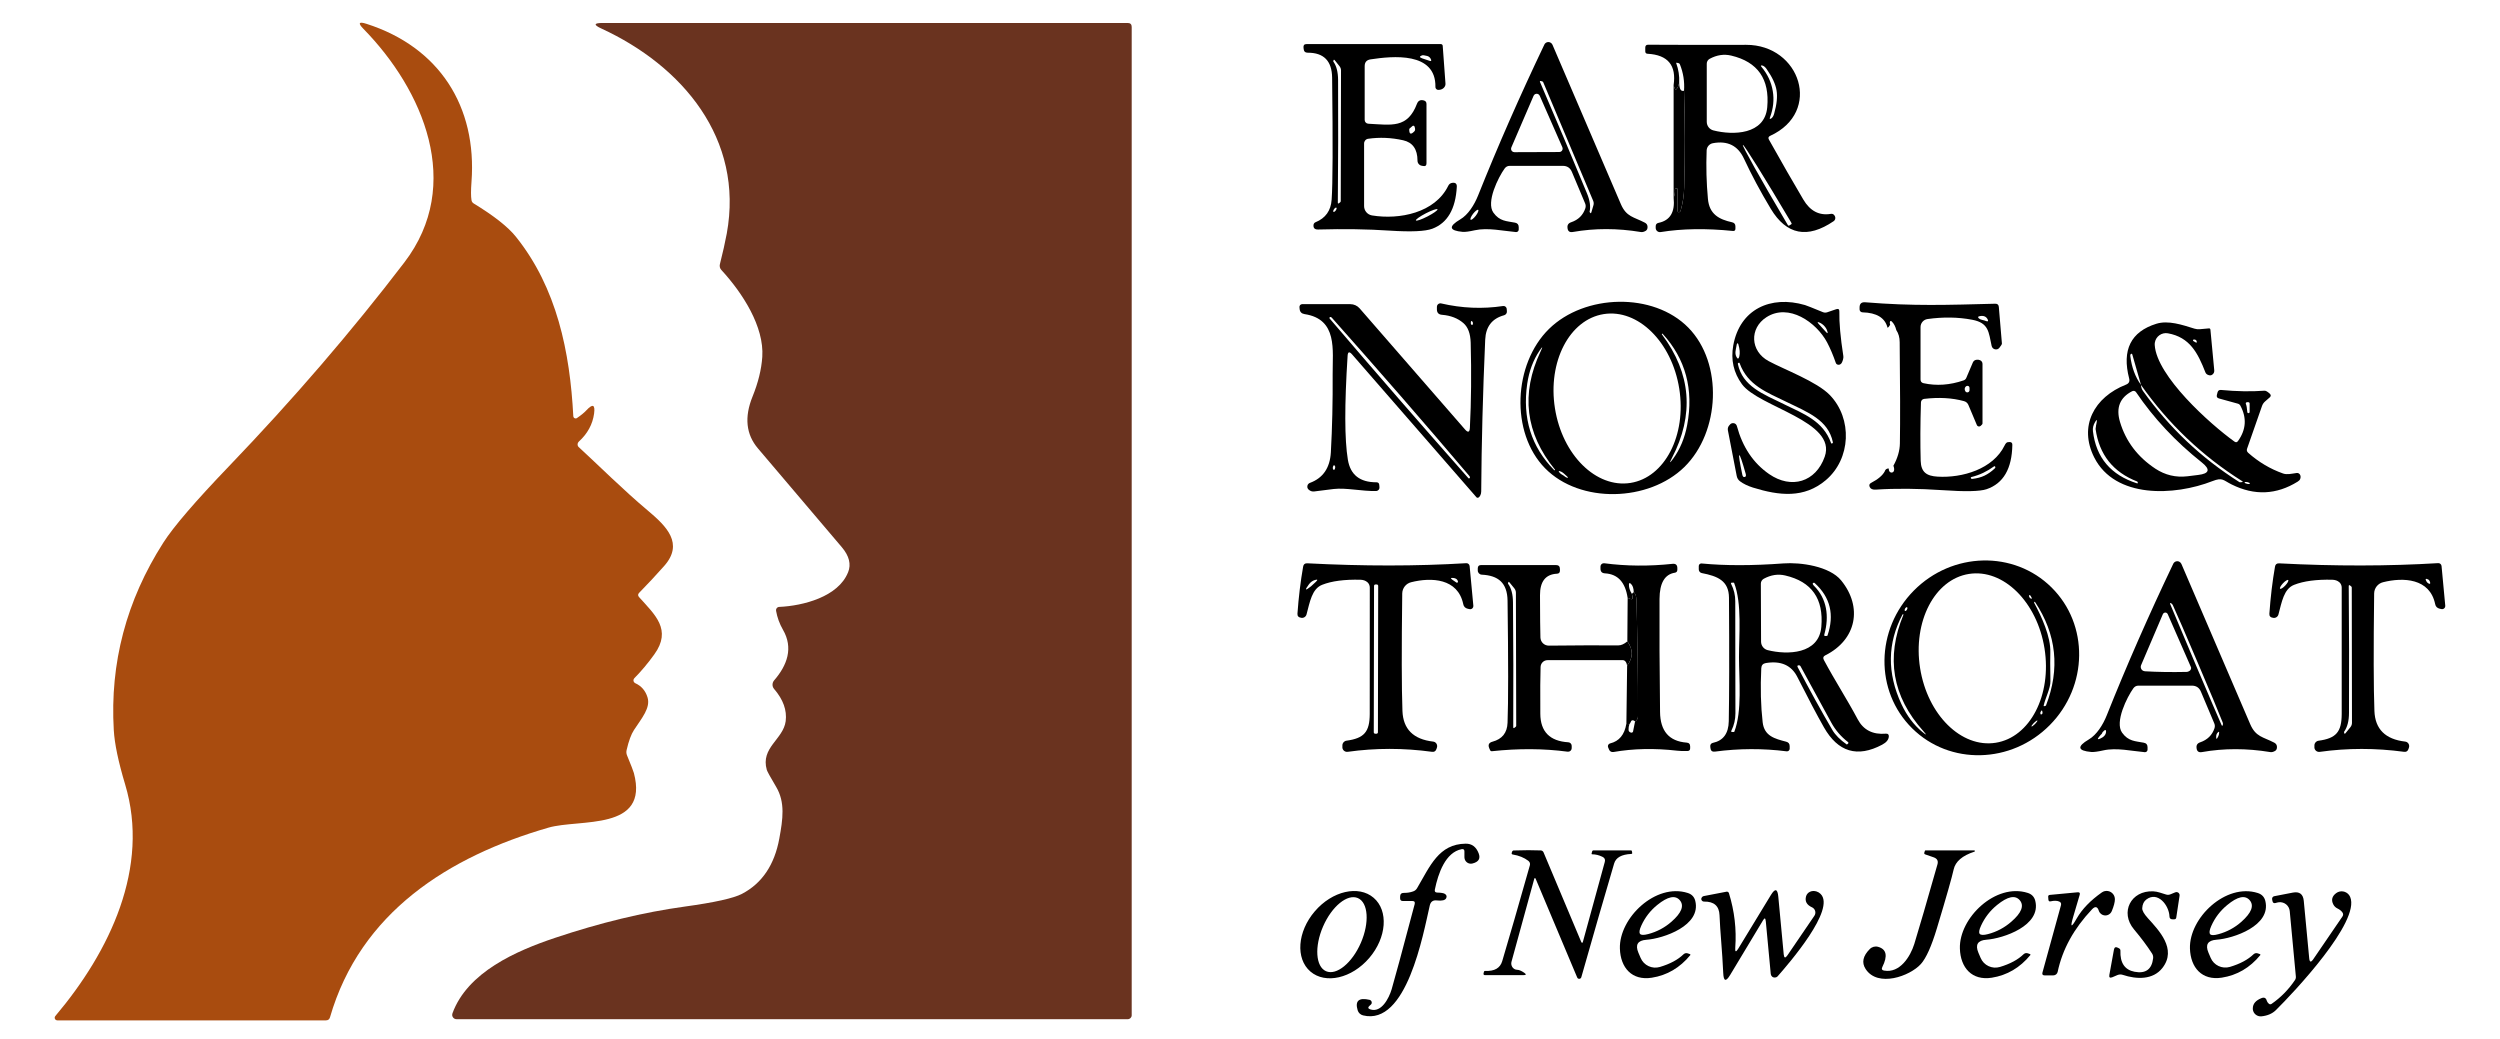
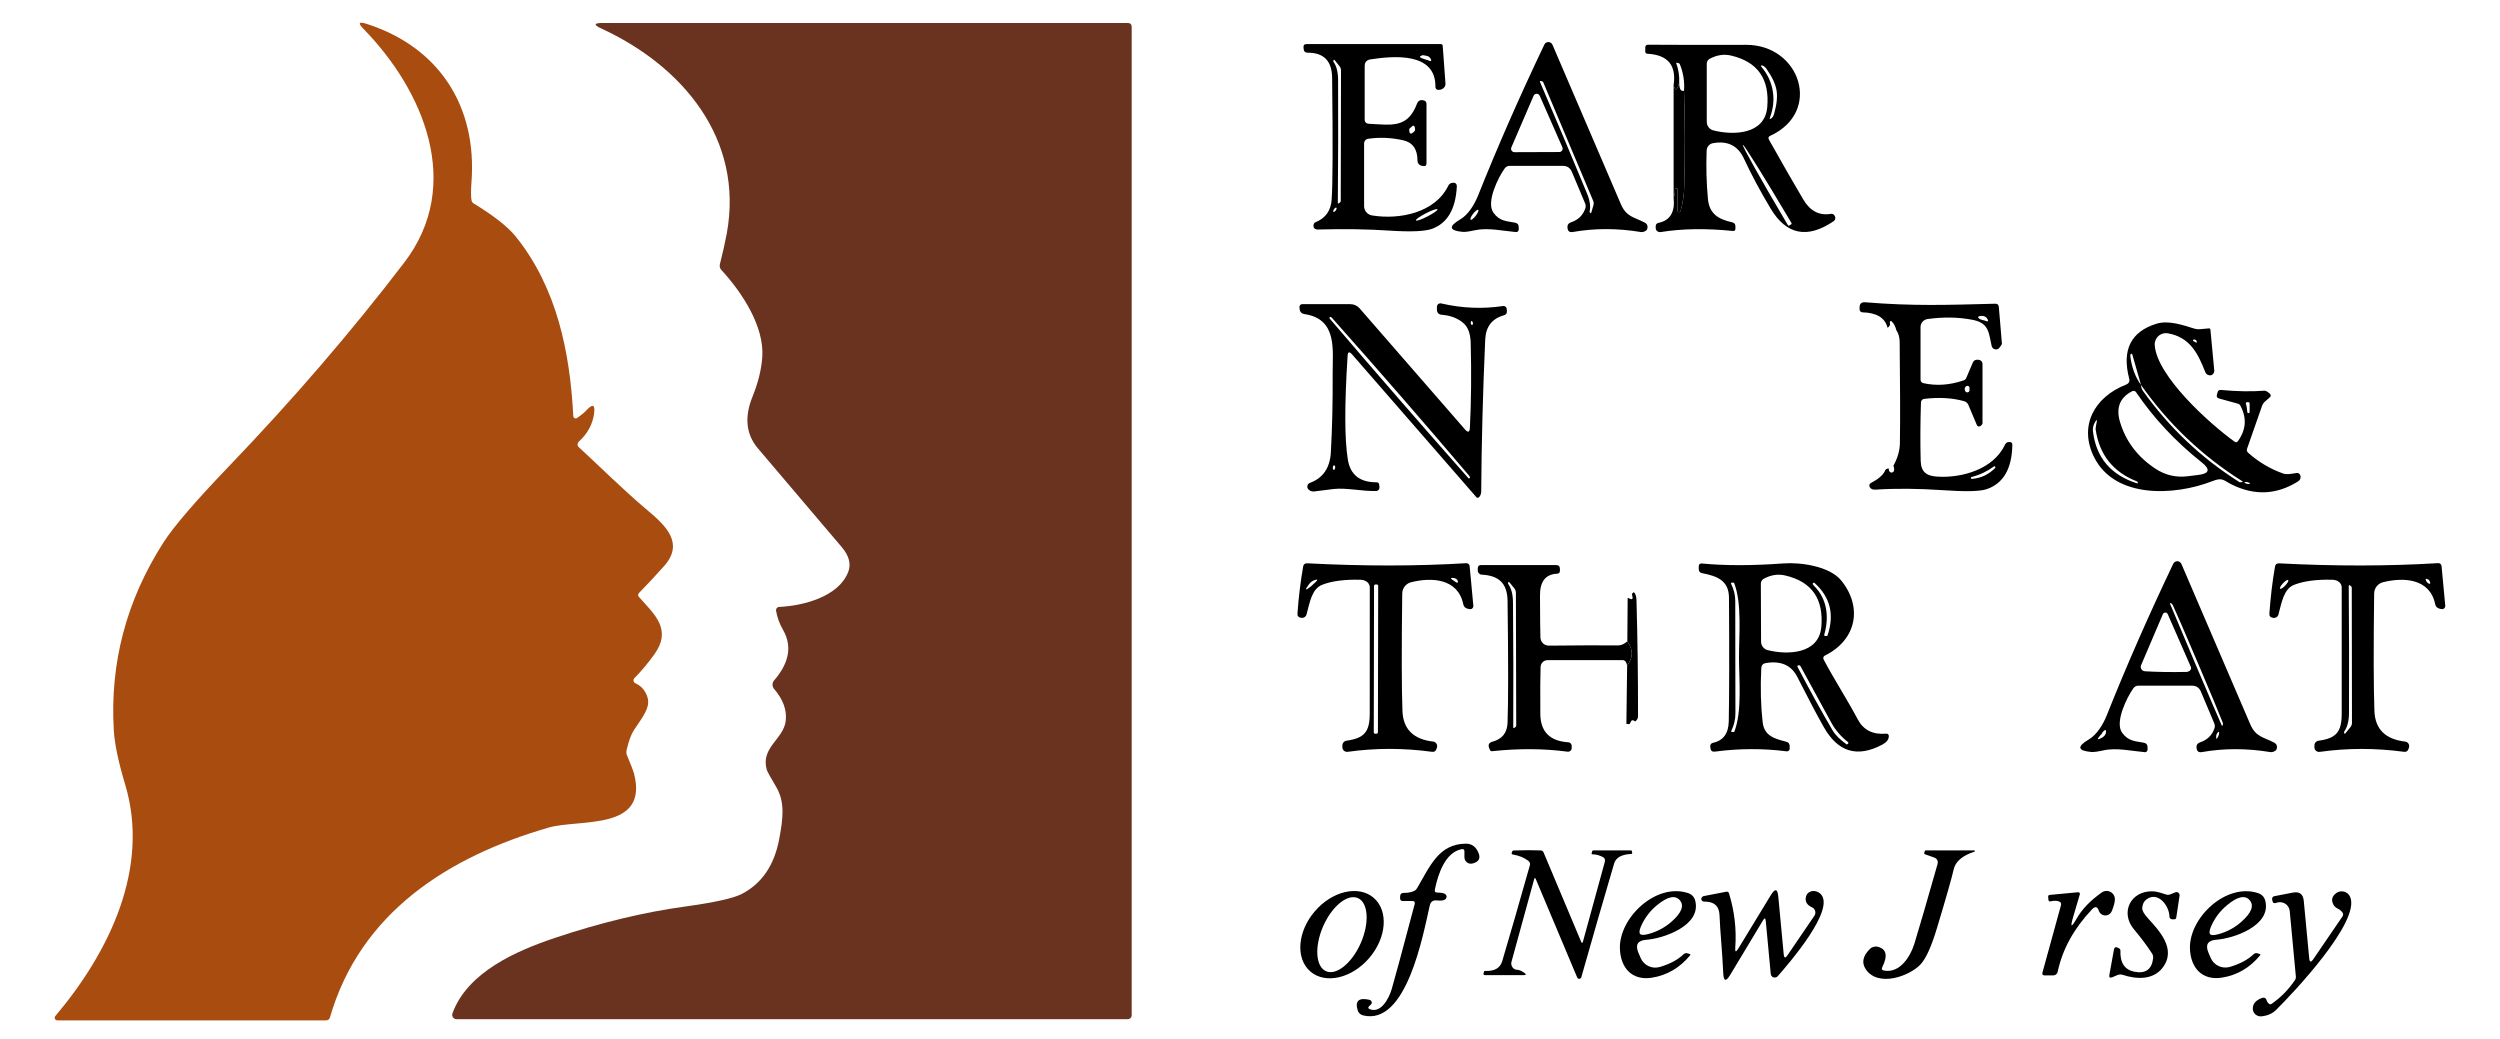
<svg xmlns="http://www.w3.org/2000/svg" id="Layer_2" viewBox="0 0 470 195.33">
  <defs>
    <style>.cls-1{fill:#6a331f;}.cls-2{fill:#fff;}.cls-3{fill:#a94c0f;}</style>
  </defs>
  <g id="logo">
    <rect class="cls-2" width="470" height="195.33" />
    <path class="cls-3" d="M108.47,78.59c.78-.53,1.36-1.01,1.75-1.43,1.21-1.31,1.7-1.11,1.47.59-.28,2.03-1.24,3.79-2.88,5.28-.28.26-.31.7-.05.98.01.01.02.03.04.04,3.58,3.29,8.5,8.18,13.03,11.97,3.49,2.94,6.78,6.17,3.02,10.4-1.51,1.71-3.08,3.38-4.69,5.03-.25.26-.26.53-.02.8,2.97,3.32,6.24,6.12,2.86,10.79-1.22,1.69-2.47,3.18-3.74,4.46-.23.23-.23.59,0,.82.05.05.11.09.17.12,1.15.52,1.91,1.4,2.3,2.65.62,1.97-1.08,3.92-2.54,6.15-.53.81-.99,2.06-1.38,3.75-.09.36-.06.71.08,1.04.75,1.81,1.17,2.91,1.28,3.3,2.92,11-10.2,8.57-16.07,10.27-18.8,5.44-35.36,15.96-41.06,35.65-.11.39-.36.58-.77.58H10.77c-.27,0-.49-.22-.49-.49,0-.11.04-.22.11-.31,10.29-12.18,17.83-27.97,13.13-43.58-1.27-4.23-1.98-7.62-2.13-10.19-.74-12.61,2.36-24.35,9.3-35.22,1.92-3.01,6.04-7.8,12.36-14.39,12.07-12.58,23.06-25.35,32.97-38.32,11.19-14.63,3.54-32.43-7.7-43.91-1.07-1.09-.87-1.41.58-.94,13.69,4.38,20.8,15.54,19.74,29.71-.12,1.59-.12,2.73,0,3.44.04.27.18.47.41.62,3.81,2.32,6.46,4.41,7.94,6.26,7.7,9.6,10.16,21.64,10.79,33.74.01.24.22.43.46.42.08,0,.16-.03.23-.08Z" />
    <path class="cls-1" d="M159.44,107.6c.61-1.51.21-3.09-1.18-4.73-6.51-7.69-11.77-13.88-15.76-18.56-2.25-2.64-2.59-5.89-1.02-9.76,1.06-2.61,1.67-5.1,1.83-7.45.38-5.7-3.72-12.03-7.7-16.35-.27-.29-.37-.7-.27-1.08.55-2.17.98-4.09,1.29-5.75,3.27-17.84-8.36-31.54-23.56-38.55-1.52-.7-1.44-1.05.23-1.05h98.7c.51,0,.76.25.76.75v185.8c0,.41-.33.74-.74.74h-126.19c-.45,0-.82-.37-.82-.82,0-.1.02-.19.05-.28,2.84-7.77,12.02-11.75,19.25-14.18,8.51-2.85,16.64-4.82,24.41-5.89,5.61-.77,9.2-1.57,10.78-2.4,3.76-1.97,6.1-5.43,7.01-10.39.67-3.66,1.14-6.8-.6-9.73-1.08-1.82-1.66-2.88-1.75-3.17-1.21-4.21,3.1-5.74,3.55-9.17.26-2.05-.47-4.07-2.18-6.06-.4-.46-.39-1.14,0-1.6,2.49-2.87,3.64-6.12,1.67-9.52-.65-1.13-1.08-2.32-1.3-3.57-.06-.34.17-.67.51-.73.03,0,.05,0,.08,0,4.48-.2,11.1-1.89,12.94-6.49Z" />
    <path d="M257.21,26.09c-.44.06-.76.44-.76.89v11.77c0,.86.62,1.6,1.48,1.75,5.17.85,11.86-.48,14.34-5.57.16-.33.42-.52.79-.56.57-.07.85.18.82.75-.23,4.18-1.76,6.81-4.6,7.88-1.33.5-4,.62-7.99.36-4.2-.28-8.69-.35-13.46-.21-.65.02-.94-.26-.89-.85.02-.23.16-.43.38-.52,1.88-.76,2.89-2.18,3.03-4.25.21-2.94.24-10.59.09-22.94-.04-3.13-1.57-4.69-4.58-4.68-.47,0-.73-.23-.77-.7l-.03-.3c-.04-.41.15-.62.57-.62h25.26c.18,0,.32.13.34.31l.52,7.1c.05.55-.39,1.06-1.01,1.17-.07,0-.16.02-.26.03-.3.04-.58-.17-.62-.48,0-.02,0-.05,0-.07.12-6.67-8.08-5.81-12.19-5.19-.74.11-1.11.53-1.11,1.28v10.11c0,.38.3.69.68.71,4.39.23,7.37.92,9.15-3.75.23-.59.65-.8,1.28-.63.34.09.51.31.51.66v11.16c0,.42-.21.59-.62.51l-.27-.05c-.46-.08-.8-.48-.8-.95,0-2.16-.91-3.44-2.7-3.84-2.24-.5-4.43-.59-6.58-.28ZM268.8,11.45c.24.08.32,0,.24-.24-.14-.37-.39-.6-.74-.69-.49-.13-.81-.16-.96-.11-.53.19-.5.39.08.58l1.38.46ZM250.71,11.31c-.05.14-.07.23-.04.27.59.81.88,1.96.89,3.45.04,7.68.02,15.36-.05,23.04,0,.21.07.25.24.12l.21-.17c.07-.05.1-.13.1-.22l.05-24.55c0-.31-.1-.58-.3-.83l-.88-1.1c-.11-.12-.18-.12-.22,0h0ZM265.55,23.69c-.4.33-.6.51-.61.55-.03,1.01.29,1.15.98.43.16-.17.16-.47.01-.88-.05-.12-.18-.19-.31-.14-.03,0-.05.02-.07.04ZM250.69,39.83c.09.06.29-.06.44-.28.15-.22.2-.44.11-.51-.09-.06-.29.06-.44.28-.15.22-.2.44-.11.51ZM270.25,39.35c-.08-.16-1.06.17-2.18.75-1.12.58-1.96,1.17-1.88,1.34.08.16,1.06-.17,2.18-.75,1.12-.58,1.96-1.17,1.88-1.34Z" />
    <path d="M298.05,39.14c.09-.3.08-.59-.04-.88l-2.49-5.93c-.32-.77-.89-1.15-1.71-1.15h-9.98c-.4,0-.72.17-.96.5-1.18,1.63-3.53,6.33-2.11,8.3,1.18,1.64,2.46,1.57,4.07,1.88.46.09.69.37.69.85v.44c0,.27-.21.48-.48.48-.01,0-.02,0-.03,0-2.4-.21-5.32-.88-7.75-.34-1.07.24-1.83.34-2.28.3-2.55-.23-2.71-1.01-.46-2.34,1.48-.86,2.65-2.72,3.37-4.52,3.72-9.31,7.87-18.76,12.45-28.35.2-.42.71-.59,1.12-.39.18.09.32.23.4.41,2.3,5.34,6.59,15.33,12.86,29.97,1.05,2.44,2.42,2.39,4.53,3.5.31.16.48.42.49.77s-.1.61-.35.76c-.33.19-.63.27-.91.22-4.41-.73-8.67-.73-12.78-.01-.59.11-.92-.12-1-.68v-.04c-.09-.55.13-.92.66-1.1,1.37-.46,2.26-1.34,2.69-2.65ZM298.98,40.03h0c.08.1.14.06.19-.09l.39-1.33c.09-.3.07-.59-.05-.87l-9.38-22.27c-.03-.08-.09-.13-.17-.16l-.25-.07c-.2-.05-.26.01-.18.2,2.99,6.94,5.92,13.9,8.81,20.89.56,1.35.73,2.51.5,3.48,0,.04.04.11.14.22ZM284.13,27.73c-.14.32,0,.69.33.83.08.03.17.05.25.05l8.45-.03c.35,0,.63-.29.62-.64,0-.08-.02-.17-.05-.24l-4.26-9.7c-.14-.32-.51-.46-.83-.32-.14.06-.25.18-.32.32l-4.19,9.73ZM276.48,41.31c.14.1.56-.23.96-.74,0,0,0,0,0,0,.39-.51.6-1.01.46-1.12h0c-.14-.1-.56.23-.96.74,0,0,0,0,0,0-.39.51-.6,1.01-.46,1.12h0Z" />
    <path d="M314.64,37.15c.2-.48.28-.98.24-1.49-.01-.13.04-.19.16-.19h.31s.04.02.04.05v4.1c0,.22.11.31.33.26.11-.03.19-.12.24-.28.41-1.43.63-2.89.67-4.37.16-6.06.15-12.12-.03-18.17.12-1.73-.14-3.38-.78-4.97-.05-.12-.13-.19-.26-.22l-.36-.08c-.07-.01-.1.02-.07.09.43,1.18.62,2.4.56,3.65-.07.41-.18.75-.35,1.02-.22.37-.4.35-.55-.06l-.16-.45c.57-3.75-1.06-5.72-4.88-5.93-.29-.01-.44-.17-.44-.46v-.69c0-.37.18-.56.55-.55,4.28.03,10.42.04,18.42.02,10.16-.02,14.37,12.6,4.51,17.11-.33.15-.41.39-.23.71,2.42,4.32,4.57,8.07,6.46,11.26,1.27,2.16,3,3.06,5.17,2.7.27-.05.48.03.65.24.09.12.15.24.18.35.07.3-.04.61-.29.78-4.93,3.35-8.87,2.58-11.82-2.32-1.96-3.26-3.64-6.41-5.05-9.44-1.13-2.44-3.08-3.41-5.83-2.9-.66.12-1.15.68-1.18,1.36-.12,3.03-.04,6.06.24,9.11.26,2.89,2.09,3.86,4.55,4.4.41.09.62.35.62.78v.41c0,.33-.16.48-.49.44-5.01-.51-9.54-.44-13.57.21-.44.07-.85-.22-.92-.66,0-.04-.01-.09-.01-.13v-.28c0-.37.18-.59.53-.66,2.19-.45,3.13-2.03,2.84-4.75ZM321.41,11.06c-.33.18-.54.53-.54.91v10.93c0,.77.52,1.44,1.26,1.62,3.7.94,9.64.82,10.11-4.35.48-5.3-1.78-8.54-6.78-9.72-1.35-.32-2.7-.12-4.05.61ZM333.28,17.11c.28,1.65.1,3.31-.53,4.99-.1.25-.03.32.21.19.25-.15.45-.45.58-.92.5-1.75.65-3.21.45-4.38-.19-1.17-.81-2.51-1.86-4-.27-.39-.55-.62-.84-.68-.27-.04-.32.04-.14.25,1.15,1.38,1.86,2.9,2.13,4.55ZM336.35,42.41l.41-.25c.07-.04.09-.13.05-.2l-.17-.3c-4.77-8.06-8.78-14.52-8.97-14.41,0,0,0,0,0,0h-.01c-.24.02,3.43,6.57,8.2,14.63.03.06.07.11.1.17l.18.3c.04.07.13.1.2.06,0,0,0,0,0,0Z" />
    <path d="M315.69,15.53c.01,1.21.32,1.72.91,1.53.18,6.05.19,12.11.03,18.17-.04,1.48-.26,2.94-.67,4.37-.05.16-.13.25-.24.28-.22.05-.33-.04-.33-.26v-4.1s-.01-.05-.04-.05h-.31c-.12,0-.17.06-.16.19.04.51-.04,1.01-.24,1.49v-21.11s.15.45.15.45c.15.41.33.43.55.06.17-.27.28-.61.35-1.02Z" />
-     <path d="M317.41,61.6c6.58,6.71,5.96,19.61-.74,26.19-6.7,6.57-19.61,6.95-26.2.24-6.58-6.71-5.96-19.62.74-26.19,6.7-6.58,19.61-6.95,26.2-.24ZM306.53,90.79c6.45-1.02,10.56-8.96,9.17-17.72h0c-1.39-8.77-7.75-15.04-14.2-14.02t0,0c-6.45,1.02-10.56,8.96-9.17,17.72,0,0,0,0,0,0,1.39,8.77,7.75,15.04,14.2,14.02t0,0ZM317.19,79.9c1.25-6.69-.29-12.41-4.62-17.16-.02-.02-.05-.02-.08,0,0,0-.02.01-.03.02-.05.03-.06.06-.02.11,5.5,7.35,6.12,15.1,1.87,23.26-.5.97-.43,1.02.22.14,1.31-1.79,2.2-3.92,2.66-6.37ZM287.12,72.13c-.94,6.46.75,11.88,5.08,16.27.02.02.05.02.08,0,0,0,.02-.01.03-.02.05-.03.05-.06.01-.11-5.55-6.83-6.45-14.23-2.68-22.22.45-.95.38-.99-.21-.12-1.19,1.77-1.96,3.83-2.31,6.2ZM294.21,89.6c.11.09.2.14.28.17.35.12.39.05.13-.2-.52-.5-.89-.8-1.11-.89-.54-.23-.61-.13-.21.29.21.22.62.37.91.63Z" />
-     <path d="M343.05,85.85c2.35-6.65-12.41-9.31-15.56-13.62-1.57-2.15-2.12-4.57-1.64-7.28,1.23-6.83,7.05-9.48,13.49-7.6.29.09,1.42.53,3.38,1.34.25.1.53.11.79.02l1.7-.58c.41-.13.6.01.59.44-.05,2.05.2,4.85.75,8.39.03.18,0,.41-.08.7-.09.29-.18.5-.27.63-.2.28-.58.38-.85.21-.1-.06-.18-.16-.22-.28-.5-1.45-1.05-2.74-1.64-3.86-2.03-3.79-7.23-7.42-11.41-4.72-3.2,2.06-3.07,6.37.43,8.25,2.95,1.59,9.05,3.85,11.49,6.37,4.3,4.44,3.99,12.01-.76,16.02-4.06,3.43-8.71,2.93-13.7,1.38-.97-.31-1.78-.7-2.42-1.18-.33-.25-.54-.59-.62-1.01l-1.66-8.58c-.06-.33.03-.67.26-.92l.17-.19c.28-.3.74-.32,1.05-.04.1.1.18.22.21.35,1.07,3.97,3.09,6.98,6.07,9.04,4.18,2.88,8.77,1.5,10.45-3.28ZM342.59,61.65c.25.28.49.54.72.79.27.3.35.26.24-.13-.1-.37-.29-.7-.57-1.01-.27-.3-.59-.52-.94-.67-.37-.15-.43-.07-.16.23.22.25.46.51.71.79ZM326.44,65.13c-.12.69-.33,1.28,0,1.94.23.47.42.45.55-.06.15-.61.09-1.37-.18-2.28-.09-.28-.19-.27-.3.02,0,.03-.03.15-.07.38ZM335.47,76.03c3.62,1.77,7.28,3.1,8.76,7.24.04.11.11.14.22.09h.01c.11-.05.15-.13.12-.23-.88-4.19-4.71-5.62-8.76-7.59-3.62-1.77-7.27-3.1-8.76-7.24-.04-.11-.11-.14-.22-.09h0c-.11.05-.15.13-.12.23.88,4.19,4.71,5.62,8.76,7.59ZM328,89.68c.23-.05.29-.25.2-.58-.67-2.38-1.07-3.55-1.21-3.52-.13.03.06,1.26.57,3.68.07.33.21.47.44.42Z" />
    <path d="M354.35,88.58c.08-.31.32-.49.71-.52.03.29.09.5.2.62.17.2.47.22.66.05.07-.06.12-.15.15-.24.07-.25.03-.56-.11-.93.79-1.43,1.2-2.84,1.22-4.21.07-4.33.05-10.67-.04-19.02,0-.89-.22-1.65-.63-2.26-.18-.72-.47-1.26-.86-1.63-.17-.16-.29-.13-.35.1-.03.12-.02.29.05.51-.15.29-.31.48-.49.57-.47-1.87-2.04-2.83-4.72-2.9-.3-.01-.54-.25-.54-.55v-.37c0-.71.36-1.03,1.07-.97,9.06.74,15.49.5,24.43.27.42-.01.65.19.68.61l.58,6.87c.01.13-.15.4-.48.81-.21.26-.49.35-.83.28-.31-.07-.55-.32-.62-.63-.58-2.63-.51-4.33-3.68-4.93-2.65-.5-5.44-.54-8.37-.13-.76.1-1.32.75-1.32,1.52v9.84c0,.38.18.61.55.7,2.45.54,4.97.36,7.56-.53.22-.08.4-.24.49-.46l1.23-2.89c.14-.33.39-.5.75-.53.21-.02.41,0,.61.09.28.11.46.39.46.69v11.19c0,.08-.04.16-.1.22l-.24.24c-.18.17-.47.16-.64-.02-.04-.04-.06-.08-.08-.13l-1.59-3.77c-.16-.38-.44-.62-.84-.73-2.21-.61-4.71-.75-7.48-.42-.34.04-.59.32-.6.66-.13,4.11-.14,7.77-.05,10.99.07,2.15,1.12,2.85,3.19,2.97,4.63.27,10.41-1.41,12.59-5.87.17-.35.35-.55.54-.6.12-.03.25-.04.38-.04.36,0,.54.17.53.53-.07,4.49-1.69,7.27-4.85,8.34-1.25.42-4.01.48-8.28.18-4.56-.31-8.75-.35-12.58-.1-.57.03-.93-.13-1.1-.49-.16-.35-.07-.61.26-.78,1.33-.69,2.19-1.43,2.58-2.2ZM373.07,60.25l.33.12c.35.12.45,0,.28-.33-.28-.55-.78-.75-1.51-.6-.35.07-.38.21-.11.44.16.13.37.22.62.27.13.03.26.06.39.1ZM370.26,72.89c0-.17-.13-.32-.3-.34-.2-.03-.36.05-.49.24-.14.21-.14.46,0,.74.1.21.35.3.56.2.15-.07.24-.22.24-.38v-.46ZM372.85,88.89c-.69.33-1.45.6-2.28.81-.03,0-.04.02-.05.05-.03.09,0,.17.07.24.05.04.13.05.23.04.87-.1,1.62-.3,2.27-.61.65-.31,1.3-.76,1.93-1.36.07-.07.11-.14.11-.21,0-.1-.05-.17-.14-.2-.03-.01-.05-.01-.07,0-.69.5-1.38.91-2.07,1.24Z" />
    <path d="M253.35,66.89c-.59,9.23-.58,15.75.05,19.54.47,2.84,2.26,4.25,5.37,4.24.32,0,.5.16.53.48l.04.45c.04.35-.22.67-.58.71-.02,0-.04,0-.05,0-2.61.07-5.64-.65-7.97-.38-1,.11-2.22.27-3.65.46-.4.05-.76-.06-1.07-.35-.31-.28-.33-.75-.05-1.06.08-.09.19-.16.3-.2,2.45-.9,3.76-2.81,3.93-5.72.26-4.67.37-9.57.34-14.72-.03-4.51.98-10.35-5.29-11.29-.56-.09-.87-.41-.92-.97l-.03-.33c-.03-.29.18-.54.47-.57.02,0,.03,0,.05,0h9.05c.67,0,1.3.29,1.74.79l19.8,22.75c.58.67.89.56.93-.32.25-4.91.3-10.24.15-15.98-.05-1.7-.5-2.93-1.37-3.68-1.05-.91-2.4-1.43-4.03-1.56-.63-.05-.95-.39-.95-1.02v-.49c0-.36.3-.65.65-.65.05,0,.09,0,.14.02,3.92.91,7.8,1.07,11.65.49.32-.05.62.17.68.49,0,.01,0,.03,0,.04l.04.44c.04.35-.19.68-.54.77-2.25.61-3.43,2.14-3.54,4.59-.44,9.95-.69,19.47-.75,28.54,0,.5-.24,1.01-.54,1.15-.14.06-.27.04-.37-.08l-23.38-26.86c-.51-.57-.78-.48-.83.28ZM262.94,74.94c4.33,4.97,8.7,9.96,13.11,14.95.05.07.14.08.21.03,0,0,.01-.01.02-.02.12-.11.1-.25-.06-.44-4.08-4.81-8.35-9.79-12.81-14.92-4.47-5.13-8.8-10.06-12.99-14.77-.17-.19-.31-.23-.43-.12-.07.05-.09.14-.04.21,0,0,.01.01.02.02,4.33,5.07,8.65,10.09,12.97,15.06ZM276.53,60.47c-.03.25-.02.41.01.46.19.27.31.24.37-.09.03-.14-.02-.29-.15-.44-.05-.06-.13-.06-.18-.02-.03.02-.04.05-.05.09ZM250.59,87.77c-.05.15-.04.3.03.46.05.09.16.12.24.07.04-.02.07-.06.09-.1.07-.26.09-.41.07-.46-.15-.38-.3-.37-.43.03Z" />
    <path d="M422.64,85.11c1.97,1.75,4.17,3.06,6.58,3.91.72.26,1.59.04,2.51-.09.35-.05.6.1.73.43.07.2.07.42-.02.67-.07.2-.23.37-.48.52-3.99,2.48-8.12,2.66-12.39.54-1.64-.81-1.71-1.39-3.63-.64-7.15,2.8-18.29,3.31-22.22-4.44-2.98-5.91-.02-11.34,5.97-13.7.54-.21.74-.6.59-1.16-1.39-5.36.32-8.79,5.11-10.28,2.23-.7,4.87.2,7.18.92.33.1.66.13,1.01.1l1.67-.15c.19-.02.29.06.31.25l.72,7.62c.03.34-.09.61-.36.82-.24.18-.53.19-.88.02-.19-.09-.35-.25-.43-.46-1.41-3.6-2.91-6.59-7.05-7.33-1.15-.2-2.24.57-2.44,1.71-.03.16-.04.32-.03.49.36,5.84,10.34,14.82,14.99,18.16.26.19.48.15.67-.11,1.53-2.14,1.67-4.36.44-6.65-.1-.18-.27-.32-.47-.37l-3.55-.98c-.36-.1-.49-.33-.39-.69l.12-.46c.09-.33.31-.48.65-.45,2.95.28,5.68.33,8.18.14.23-.02.56.17.99.56.25.24.24.47,0,.69l-.87.76c-.28.24-.48.54-.6.89l-2.8,8.01c-.1.29-.03.54.2.75ZM412.36,64.12l.42.25c.17.1.24.05.21-.15-.05-.28-.24-.41-.56-.39-.09,0-.15.08-.15.17,0,.05.03.1.08.12ZM402.51,72.37c.01.43.14.8.37,1.13,4.93,6.91,10.97,12.62,18.13,17.14.03.02.07.03.1.03l.36-.03c.2-.02.22-.08.05-.19-7.54-4.75-13.88-10.78-19.01-18.08l-1.63-5.7c-.05-.19-.14-.22-.29-.09-.09.07-.12.2-.09.37.26,2.12.93,3.93,2.01,5.42ZM411.25,89.54l2.01-.25c2.11-.25,2.34-1.04.67-2.36-4.92-3.91-9.04-8.31-12.35-13.2-.16-.24-.48-.32-.74-.18-2.31,1.19-3.07,3.12-2.28,5.77,1.09,3.65,3.31,6.58,6.65,8.79,1.84,1.21,3.85,1.69,6.04,1.43ZM422.49,77.46c0,.12.11.22.23.21.12,0,.22-.11.21-.23v-1.57c0-.14-.07-.22-.2-.25-.12-.02-.23-.02-.33,0-.18.05-.24.16-.17.33.12.29.21.79.26,1.5ZM394.04,80.07c.07-.33.11-.55.13-.64.11-.57.01-.6-.28-.11-.35.58-.49,1.16-.42,1.74.59,4.98,3.37,8.25,8.32,9.82.05.01.11-.02.12-.08,0-.02,0-.04,0-.06h0c-.05-.14-.07-.2-.08-.2-4.56-1.76-7.18-5.06-7.86-9.9,0-.07.02-.26.08-.57ZM422.98,90.9c.02-.09-.19-.2-.47-.26,0,0,0,0,0,0-.28-.06-.51-.03-.53.06h0c-.02.09.19.2.47.26,0,0,0,0,0,0,.28.06.51.03.53-.06Z" />
    <path d="M416.29,136.01l-2.51-5.96c-.32-.77-.89-1.15-1.72-1.15h-10.02c-.41,0-.73.17-.97.5-1.18,1.64-3.54,6.36-2.12,8.34,1.19,1.65,2.48,1.58,4.09,1.89.47.09.7.37.7.85v.45c0,.27-.21.48-.48.48-.01,0-.03,0-.04,0-2.41-.21-5.34-.89-7.78-.34-1.08.24-1.84.34-2.29.3-2.57-.23-2.72-1.02-.46-2.35,1.48-.87,2.66-2.73,3.38-4.54,3.73-9.35,7.9-18.85,12.5-28.49.2-.42.7-.6,1.12-.4.18.09.33.24.41.42,2.31,5.37,6.62,15.4,12.93,30.11,1.05,2.45,2.43,2.4,4.55,3.51.31.17.48.43.49.78.01.35-.1.61-.35.76-.33.19-.63.27-.91.22-4.44-.73-8.72-.73-12.84,0-.59.11-.93-.12-1.01-.69v-.04c-.09-.55.13-.92.66-1.1,1.37-.47,2.28-1.36,2.71-2.67.09-.3.08-.59-.04-.88ZM412.79,124.96c2.68,6.31,4.3,10.09,4.86,11.34.09.21.17.2.24-.01.05-.15.04-.31-.03-.48-.73-1.87-2.27-5.55-4.61-11.05-2.33-5.5-3.92-9.16-4.75-10.98-.08-.17-.19-.29-.32-.36-.2-.1-.26-.05-.18.16.52,1.27,2.12,5.07,4.79,11.38ZM411.92,125.47l-4.39-10.02c-.11-.25-.4-.36-.65-.25-.12.05-.21.15-.26.26l-4.09,9.58c-.18.42,0,.91.43,1.09.09.04.18.06.28.07,2.35.14,4.96.18,7.83.12.15,0,.29-.04.42-.11.17-.09.29-.18.34-.27.1-.19.13-.37.09-.47ZM395.14,137.95c-.12.09-.3.3-.55.62-.31.39-.23.49.23.3.74-.32,1.11-.77,1.12-1.34,0-.32-.12-.38-.37-.17-.21.17-.36.37-.43.59ZM417.2,137.74c.01-.18-.05-.21-.18-.1-.23.19-.35.43-.37.72-.05.67.08.71.37.1.11-.21.17-.45.18-.72Z" />
-     <path d="M359.48,136.92c-7.06-6.98-6.91-18.58.32-25.89s18.83-7.58,25.88-.6c7.06,6.98,6.91,18.58-.32,25.89-7.24,7.31-18.83,7.58-25.88.6ZM375.19,139.64c6.46-1.02,10.57-8.96,9.18-17.72h0c-1.39-8.77-7.75-15.04-14.21-14.02-6.46,1.02-10.57,8.96-9.18,17.72h0c1.39,8.77,7.75,15.04,14.21,14.02ZM381.5,112.22c.06.14.14.23.24.28.25.13.31.06.18-.19-.2-.39-.34-.53-.42-.41-.06.08-.06.19,0,.32ZM385.48,128.08c.02,1.3-.95,3.14-1.26,4.52-.03.15.02.2.16.15l.24-.08s.02-.01.02-.02c2.67-6.9,1.99-13.39-2.05-19.47-.05-.07-.1-.08-.14,0-.04.06-.05.11-.03.15,1.41,2.6,3.14,6.41,3.04,9.33-.03.84-.03,2.65.02,5.43ZM358.14,114.86c.1.05.26-.06.37-.25.11-.19.11-.39.02-.45h0c-.1-.05-.26.06-.37.25h0c-.11.19-.11.39-.02.45,0,0,0,0,0,0ZM357.47,132.38c1,2.15,2.31,3.9,3.94,5.24.81.66.86.6.17-.18-5.83-6.51-7.07-13.8-3.74-21.85.03-.05.01-.09-.04-.1-.01,0-.02,0-.03-.01-.04,0-.07,0-.08.02-2.87,5.39-2.94,11.02-.22,16.88ZM383.6,133.92c-.03.06-.03.15,0,.26.04.15.12.18.25.1.11-.07.16-.16.15-.27-.05-.55-.19-.58-.4-.09ZM381.92,136.57c.06.06.35-.14.66-.45,0,0,0,0,0,0,.3-.3.5-.6.45-.66h0c-.06-.06-.35.14-.66.45h0c-.3.3-.5.6-.45.66h0Z" />
    <path d="M257.06,109.45c-.33-.29-.76-.44-1.3-.46-3-.07-5.4.24-7.19.95-1.94.76-2.32,3.26-2.94,5.56-.11.44-.54.72-.98.65-.52-.07-.76-.33-.73-.77.22-3.11.58-6.07,1.07-8.86.07-.43.33-.64.77-.62,10.57.55,20.54.55,29.9-.02.32-.02.6.22.63.54l.7,7.47c.03.32-.21.61-.53.64-.06,0-.12,0-.18-.01l-.33-.07c-.48-.11-.77-.4-.86-.87-1.01-4.86-5.99-5.08-9.8-4.12-.97.24-1.65,1.11-1.67,2.1-.13,10.47-.12,17.84.04,22.11.13,3.4,2.05,5.32,5.77,5.75.47.05.8.47.75.95,0,.06-.02.12-.04.18l-.09.27c-.14.41-.42.58-.84.52-5.35-.73-10.62-.73-15.83,0-.49.07-.94-.26-1.01-.75,0-.04,0-.09,0-.13v-.34c0-.44.33-.81.76-.87,3.34-.45,4.37-1.66,4.38-5.03.02-9.63.02-17.55.01-23.76,0-.38-.16-.75-.45-1.01ZM273.81,109.52c.09.06.21.03.26-.06.03-.04.03-.09.03-.13-.08-.41-.39-.64-.93-.68-.46-.03-.5.09-.12.35l.76.52ZM246.08,109.85c-.85,1.15-.72,1.27.39.38.18-.15.48-.43.91-.84.41-.39.35-.51-.2-.34-.43.13-.8.4-1.1.8ZM259.1,110.15c0-.15-.12-.27-.27-.27h-.24c-.15,0-.27.12-.27.27h0l-.05,27.52c0,.15.12.27.27.27h.24c.15,0,.27-.12.27-.27h0l.05-27.52Z" />
-     <path d="M305.76,136.1l.57.04c-.12.35-.17.69-.16,1.03,0,.19.05.32.13.38.1.09.21.15.32.18.17.05.35-.04.4-.21,0-.01,0-.02,0-.03l.37-1.85c.37-.23.55-.57.55-1.04,0-7.25-.09-14.5-.29-21.75-.02-.75-.19-1.26-.51-1.53-.01-.74-.2-1.27-.55-1.58-.22-.2-.34-.15-.35.15-.02.56.16,1.14.55,1.75l.11.58c.07.4-.08.52-.46.36l-.45-.19c-.43-2.93-1.85-4.47-4.26-4.6-.56-.03-.84-.32-.84-.89v-.39c0-.34.27-.61.6-.62.03,0,.06,0,.09,0,4.18.55,8.47.58,12.87.11.59-.06.89.21.89.81v.3c0,.32-.16.51-.47.56-1.9.3-2.86,1.94-2.88,4.91-.03,6.05,0,13.14.1,21.27.04,3.59,1.7,5.51,4.99,5.76.45.03.67.28.67.73v.33c0,.34-.17.51-.5.52-.74.03-1.39,0-1.94-.06-4.27-.49-8.27-.4-11.99.25-.34.06-.68-.12-.81-.44l-.18-.43c-.12-.28.01-.6.29-.72.03-.01.06-.02.09-.03,1.69-.41,2.7-1.63,3.04-3.67Z" />
    <path d="M343.17,123.19c-.39.2-.49.5-.28.89,2.1,3.93,4.42,7.49,6.36,11.15,1.07,2.01,2.84,2.91,5.3,2.7.38-.03.56.15.55.52-.03.6-.44,1.12-1.25,1.55-4.66,2.48-8.31,1.39-10.96-3.28-1.29-2.27-2.95-5.42-4.99-9.45-1.12-2.21-3.09-3.08-5.91-2.62-.55.09-.84.41-.87.97-.18,3.72-.09,7.11.26,10.16.3,2.61,2.28,3.1,4.43,3.66.43.11.65.39.65.84v.47c0,.27-.21.49-.48.5-.03,0-.05,0-.08,0-4.46-.57-8.95-.55-13.48.05-.52.07-.81-.15-.86-.68l-.03-.32c-.03-.3.18-.58.48-.64,1.96-.41,2.96-1.77,3-4.08.09-4.84.11-12.58.04-23.21-.02-3.21-2.16-4.06-5.1-4.63-.34-.06-.58-.36-.58-.7v-.62c0-.27.21-.49.48-.49.02,0,.03,0,.05,0,4.45.43,9.58.42,15.4-.01,3.2-.24,8.65.52,10.84,3.2,4.08,5.01,2.89,11.14-2.97,14.08ZM331.58,108.81c-.33.19-.54.53-.54.91l.04,10.9c0,.77.52,1.43,1.26,1.61,3.69.92,9.61.78,10.07-4.37.46-5.29-1.8-8.51-6.79-9.67-1.35-.32-2.7-.11-4.04.62ZM326.24,123.57c0,3.51.01,7.02.02,10.53,0,1.14-.25,2.23-.76,3.26-.09.17-.03.25.16.25h.32s.06-.01.07-.04c1.5-3.86.88-9.84.88-14-.01-4.15.59-10.13-.92-13.99-.01-.03-.04-.04-.07-.04h-.32c-.19,0-.25.08-.16.25.52,1.03.78,2.12.77,3.26,0,3.51,0,7.01.01,10.52ZM341.07,110.17c2.36,2.37,2.87,5.66,1.9,9.12-.05.21.03.31.25.28l.27-.02s.07-.03.08-.07c1.33-3.91.53-7.19-2.4-9.86-.09-.09-.2-.09-.32,0h-.01c-.11.1-.04.28.23.55ZM337.98,125.46c2.21,4.22,4.38,8.15,6.51,11.79.54.92,1.44,1.83,2.71,2.72,0,0,.01,0,.02,0l.23-.19c.07-.06.07-.17.01-.24,0,0-.01-.01-.02-.02-1.33-1.02-2.39-2.26-3.18-3.71-2.53-4.65-4.45-8.18-5.78-10.59-.05-.09-.14-.13-.25-.14h-.01c-.31-.02-.39.11-.24.38Z" />
    <path d="M439.78,109.45c-.33-.29-.76-.44-1.3-.46-3-.07-5.4.25-7.19.96-1.94.76-2.32,3.26-2.94,5.56-.11.44-.54.72-.98.65-.52-.07-.76-.33-.73-.77.22-3.11.57-6.07,1.06-8.86.07-.43.33-.64.77-.62,10.58.55,20.55.53,29.91-.04.32-.02.6.22.63.54l.7,7.47c.03.32-.21.61-.53.64-.06,0-.12,0-.18-.01l-.33-.07c-.48-.11-.77-.4-.86-.87-1.01-4.86-5.99-5.07-9.8-4.11-.97.24-1.65,1.1-1.67,2.1-.13,10.47-.11,17.84.05,22.11.13,3.41,2.06,5.32,5.78,5.75.47.05.8.47.75.95,0,.06-.02.12-.04.18l-.09.27c-.14.41-.42.58-.84.52-5.35-.72-10.62-.72-15.83.01-.49.07-.94-.26-1.01-.75,0-.04,0-.09,0-.13v-.34c0-.44.33-.81.76-.87,3.34-.45,4.36-1.66,4.37-5.03.01-9.63.01-17.56,0-23.77,0-.38-.16-.75-.45-1.01ZM456.2,109.35c.09.15.21.26.38.35.25.13.35.06.28-.22-.07-.28-.2-.46-.38-.55-.49-.23-.58-.09-.28.42ZM428.66,110.68c.12.11.56-.16.98-.61.42-.45.67-.91.54-1.02h0c-.12-.11-.56.16-.98.61-.42.45-.67.91-.54,1.02h0ZM440.73,137.86h0c.04.12.11.12.22-.01l.92-1.13c.21-.26.31-.55.3-.87l-.04-25.38c0-.09-.03-.17-.1-.22l-.21-.17c-.17-.13-.26-.09-.26.12.07,7.93.09,15.87.05,23.81,0,1.54-.32,2.73-.93,3.58-.02.03,0,.12.05.27Z" />
    <path d="M305.94,120.57c1.13,1.56,1.11,3.08-.04,4.56-.13-.68-.41-1.02-.86-1.03-4.16-.01-8.86,0-14.1.01-.71,0-1.28.56-1.31,1.27-.06,1.69-.08,4.62-.05,8.81.02,3.36,1.78,5.15,5.27,5.36.35.02.63.32.63.67v.44c0,.36-.3.66-.66.66-.03,0-.06,0-.09,0-4.49-.6-9.25-.63-14.26-.09-.14.01-.28-.07-.33-.2l-.16-.36c-.27-.64-.07-1.05.6-1.23,1.83-.49,2.77-1.67,2.84-3.56.15-3.91.15-11.57,0-22.96-.05-3.35-1.75-4.73-4.85-4.88-.42-.02-.75-.37-.75-.79v-.38c0-.43.21-.64.64-.64h14.06c.5,0,.75.25.75.76v.28c0,.38-.19.58-.57.59-2.13.11-3.19,1.46-3.18,4.05.01,4.01.04,6.66.08,7.95.03.86.73,1.53,1.59,1.52,4.45-.05,8.82-.07,13.1-.05.49,0,1.04-.24,1.65-.75ZM283.56,109.48c-.05.15-.07.24-.04.27.61.83.91,2,.92,3.51.07,7.81.09,15.62.05,23.43,0,.21.08.25.25.12l.21-.17c.07-.06.1-.13.1-.22l-.06-24.97c0-.31-.1-.6-.3-.85l-.91-1.11c-.11-.13-.18-.13-.22-.02h0Z" />
    <path d="M307.4,135.64c-.09-.09-.19-.16-.29-.2-.25-.08-.42,0-.51.24-.06.17-.15.33-.27.46l-.57-.04.14-10.97c1.15-1.48,1.17-3,.04-4.56l.06-8.18.45.19c.38.16.53.04.46-.36l-.11-.58.35-.32c.32.27.49.78.51,1.53.2,7.25.3,14.5.29,21.75,0,.47-.18.81-.55,1.04Z" />
    <path d="M257.63,189.77c2.07.67,3.48-2.07,4-3.78.49-1.65,1.94-6.99,4.33-16.02.1-.39-.05-.58-.44-.58h-1.78c-.35,0-.52-.17-.52-.52v-.29c0-.49.24-.73.73-.72.6.01,1.18-.08,1.73-.28.32-.11.57-.32.74-.62,2.44-4.15,4.06-8.28,9.12-8.35,1.16-.02,1.98.59,2.45,1.82.38.99-.01,1.62-1.18,1.91-.65.16-1.3-.24-1.46-.88-.02-.09-.03-.19-.04-.29v-1.11c0-.34-.17-.48-.51-.42-3.05.58-4.43,4.55-5.05,7.61-.07.36.07.54.44.55.74.02,1.22.1,1.45.25.31.2.4.46.25.79-.19.41-.77.55-1.76.44-.72-.09-1.16.23-1.33.94-1.25,5.41-4.34,22.7-12.55,20.67-.48-.12-.87-.48-1.01-.96-.53-1.78.22-2.43,2.25-1.96.28.07.45.35.39.63-.03.11-.08.2-.17.27l-.22.2c-.37.31-.32.55.14.7Z" />
    <path d="M288.42,165.29l-4.26,15.52c-.17.64.19,1.3.8,1.47.09.02.18.04.27.04.35.01.78.19,1.3.54.46.31.41.47-.14.47h-7.18c-.27,0-.36-.13-.29-.39l.07-.26c.03-.11.1-.16.21-.15,1.76.09,2.83-.52,3.22-1.84,1.32-4.43,3.05-10.43,5.19-17.99.1-.35,0-.64-.29-.87-.77-.59-1.74-.99-2.91-1.18-.19-.03-.26-.14-.2-.33.05-.18.09-.28.12-.3.08-.09.15-.13.2-.13,2.03-.07,3.74-.07,5.12-.01.24,0,.45.15.54.37l7.06,16.78c.14.32.26.31.35-.02l4.1-14.96c.13-.45-.02-.77-.44-.97-.64-.31-1.28-.47-1.92-.47-.11,0-.15-.05-.12-.15l.1-.38c.04-.14.13-.21.28-.21h7.03c.09,0,.14.04.16.13l.06.32c.03.14-.03.21-.18.22-1.81.09-2.88.68-3.21,1.79-1.87,6.33-3.92,13.46-6.17,21.38-.05.22-.28.35-.5.3-.13-.03-.23-.12-.28-.25l-7.78-18.49c-.12-.29-.22-.28-.31.02Z" />
    <path d="M354.22,182.47c2.93.53,4.92-2.6,5.67-5.01.9-2.93,2.35-7.91,4.35-14.95.19-.66-.05-1.1-.7-1.33l-1.59-.55c-.18-.07-.24-.19-.17-.37l.1-.3c.02-.06.06-.09.12-.09h9.14c.07,0,.13.04.14.11s-.04.13-.11.14c-2.26.74-3.55,1.85-3.88,3.33-.32,1.46-1.37,5.16-3.16,11.09-1.01,3.35-2.01,5.58-3,6.69-2.07,2.3-8.11,4.46-10.39.95-.79-1.21-.52-2.46.79-3.77.4-.4.99-.56,1.54-.41,1.59.44,1.86,1.7.81,3.79-.19.38-.08.61.34.69Z" />
    <path d="M331.95,173.11c-.05-.54-.21-.58-.49-.11l-6.19,10.29c-.8,1.33-1.23,1.21-1.3-.34-.19-4.23-.58-7.77-.7-10.89-.07-1.74-1.04-2.59-2.89-2.56-.21,0-.37-.08-.48-.27-.08-.14-.08-.29,0-.44.09-.18.23-.29.42-.33l4.26-.82c.2-.04.4.08.46.27,1.05,3.41,1.44,6.82,1.19,10.23-.07.87.13.93.58.18l6.12-10.06c.79-1.29,1.25-1.19,1.39.32l1.02,10.85c.07.69.3.75.69.18l5.07-7.44c.34-.49.21-1.16-.28-1.5-.05-.03-.1-.06-.16-.09-.99-.45-1.37-1.13-1.13-2.04.21-.81,1.1-1.23,1.99-.94.28.09.54.25.75.46,2.91,2.86-5.95,13.06-8.06,15.47-.27.31-.75.34-1.06.07-.14-.13-.23-.3-.25-.49l-.94-10Z" />
    <path d="M246.36,182.65c-2.83-2.42-2.46-7.49.82-11.32,3.28-3.83,8.23-4.97,11.06-2.55h0c2.83,2.42,2.46,7.49-.82,11.32-3.28,3.83-8.23,4.97-11.06,2.55h0ZM249.3,182.59c1.96.85,4.89-1.54,6.54-5.33,1.65-3.8,1.4-7.57-.56-8.42,0,0,0,0,0,0-1.96-.85-4.89,1.54-6.54,5.33-1.65,3.8-1.4,7.57.56,8.42,0,0,0,0,0,0Z" />
    <path d="M309.51,176.68c-1.62.12-2.12.93-1.49,2.43l.41.96c.59,1.42,2.16,2.16,3.63,1.72,1.91-.57,3.39-1.36,4.45-2.39.21-.2.51-.26.78-.17l.43.15c.06.02.09.09.07.15,0,.01-.01.03-.02.04-1.95,2.37-4.36,3.79-7.23,4.24-3.74.59-5.89-1.88-6-5.47-.18-5.77,6.74-12.39,12.76-10.46.75.24,1.22.73,1.41,1.48,1.16,4.66-5.99,7.09-9.2,7.32ZM308.34,175.58c.19.23.71.24,1.54.02,1.63-.43,3.08-1.2,4.35-2.31,1.91-1.67,2.44-3.02,1.58-4.04-.85-1.01-2.27-.72-4.24.88-1.31,1.06-2.31,2.36-3.01,3.9-.36.79-.43,1.3-.22,1.55Z" />
-     <path d="M373.43,176.67c-1.62.12-2.12.93-1.49,2.44l.41.96c.59,1.42,2.16,2.16,3.63,1.72,1.91-.57,3.4-1.37,4.46-2.4.21-.2.51-.26.78-.17l.43.15c.06.02.09.09.07.15,0,.01-.01.03-.02.04-1.95,2.37-4.36,3.79-7.24,4.25-3.74.59-5.89-1.88-6-5.47-.18-5.78,6.74-12.4,12.76-10.47.75.24,1.22.73,1.41,1.48,1.17,4.66-5.99,7.09-9.2,7.32ZM372.18,175.56c.21.25.74.27,1.57.05,1.64-.43,3.1-1.21,4.37-2.32,1.93-1.67,2.46-3.02,1.6-4.04-.86-1.02-2.28-.73-4.26.88-1.31,1.06-2.32,2.36-3.03,3.91-.36.78-.44,1.29-.25,1.52Z" />
    <path d="M389.76,172.37c-.6,2.03-.37,2.12.68.27,1-1.74,2.57-3.36,4.7-4.86.7-.5,1.68-.33,2.17.37.19.26.28.57.29.9,0,.56-.2,1.31-.59,2.25-.28.66-1.03.98-1.69.71-.17-.07-.31-.17-.44-.3-.15-.15-.24-.29-.28-.42-.26-.87-.7-.98-1.31-.33-3.41,3.61-5.56,7.52-6.45,11.75-.08.38-.42.66-.81.66h-1.65c-.36,0-.49-.18-.4-.53l3.48-12.65c.09-.34-.02-.58-.35-.71-.41-.17-.94-.18-1.58-.03-.26.06-.4-.04-.43-.3l-.04-.52c-.03-.24.08-.37.32-.39l5.21-.49c.37-.03.5.13.39.48l-1.22,4.14Z" />
    <path d="M408.1,168.11l.84-.35c.3-.13.65,0,.78.3.04.1.06.22.04.33l-.62,4.1c-.03.23-.16.34-.39.34h-.33c-.36,0-.55-.18-.56-.54-.08-2.11-2.21-4.79-4.34-3.19-.48.36-.74.9-.78,1.63-.03.45.33,1.08,1.07,1.9,2,2.22,5.52,5.77,2.72,9.35-1.77,2.26-4.84,2.16-7.46,1.29-.33-.11-.66-.09-.99.04l-.96.41c-.46.19-.65.04-.56-.45l.86-4.73c.08-.45.32-.57.73-.37.07.03.15.07.25.13.17.1.25.25.24.44-.08,2.27.8,3.59,2.65,3.95,2.09.4,3.26-.45,3.5-2.55.03-.31-.03-.6-.2-.87-.92-1.43-2.05-2.94-3.4-4.55-2.69-3.2-.6-7.33,3.61-7.15.87.04,1.57.36,2.42.6.3.09.59.07.88-.06Z" />
    <path d="M416.68,176.67c-1.62.12-2.12.93-1.49,2.43l.41.96c.59,1.41,2.15,2.15,3.62,1.72,1.91-.57,3.39-1.36,4.45-2.38.21-.2.51-.26.78-.17l.43.15c.06.02.09.09.07.15,0,.01-.01.03-.02.04-1.95,2.37-4.36,3.78-7.23,4.23-3.74.58-5.88-1.89-5.99-5.48-.17-5.76,6.75-12.36,12.76-10.43.75.24,1.22.73,1.41,1.48,1.15,4.66-5.99,7.08-9.2,7.3ZM415.51,175.63c.2.23.71.23,1.54,0,1.63-.44,3.08-1.22,4.34-2.34,1.9-1.69,2.42-3.04,1.55-4.05-.87-1.01-2.28-.71-4.24.92-1.3,1.07-2.29,2.37-2.98,3.92-.35.79-.42,1.3-.21,1.55Z" />
    <path d="M434.13,180.14c.07.77.32.84.76.2l5.49-8.04c.18-.27.17-.54-.03-.8-.22-.29-.52-.52-.89-.7-.36-.17-.63-.43-.81-.79-.41-.82-.23-1.52.55-2.1.76-.57,1.85-.41,2.43.36.08.11.15.23.2.35,1.99,4.62-10.68,18.05-13.96,21.28-.67.66-1.57,1.05-2.7,1.17-.81.09-1.55-.49-1.64-1.31,0-.07-.01-.13,0-.2.01-.85.55-1.48,1.62-1.91.53-.21.86-.04,1.01.5.06.19.18.37.37.54.17.15.35.16.54.03,1.71-1.18,3.17-2.67,4.38-4.46.14-.21.2-.45.17-.7l-1.15-12.28c-.1-1.02-1-1.76-2.03-1.66-.11.01-.22.03-.33.06l-.28.08c-.34.1-.54-.02-.61-.37l-.06-.32c-.05-.27.12-.52.38-.58,0,0,0,0,0,0l3.51-.68c1.25-.24,1.94.28,2.06,1.55l1.02,10.78Z" />
  </g>
</svg>